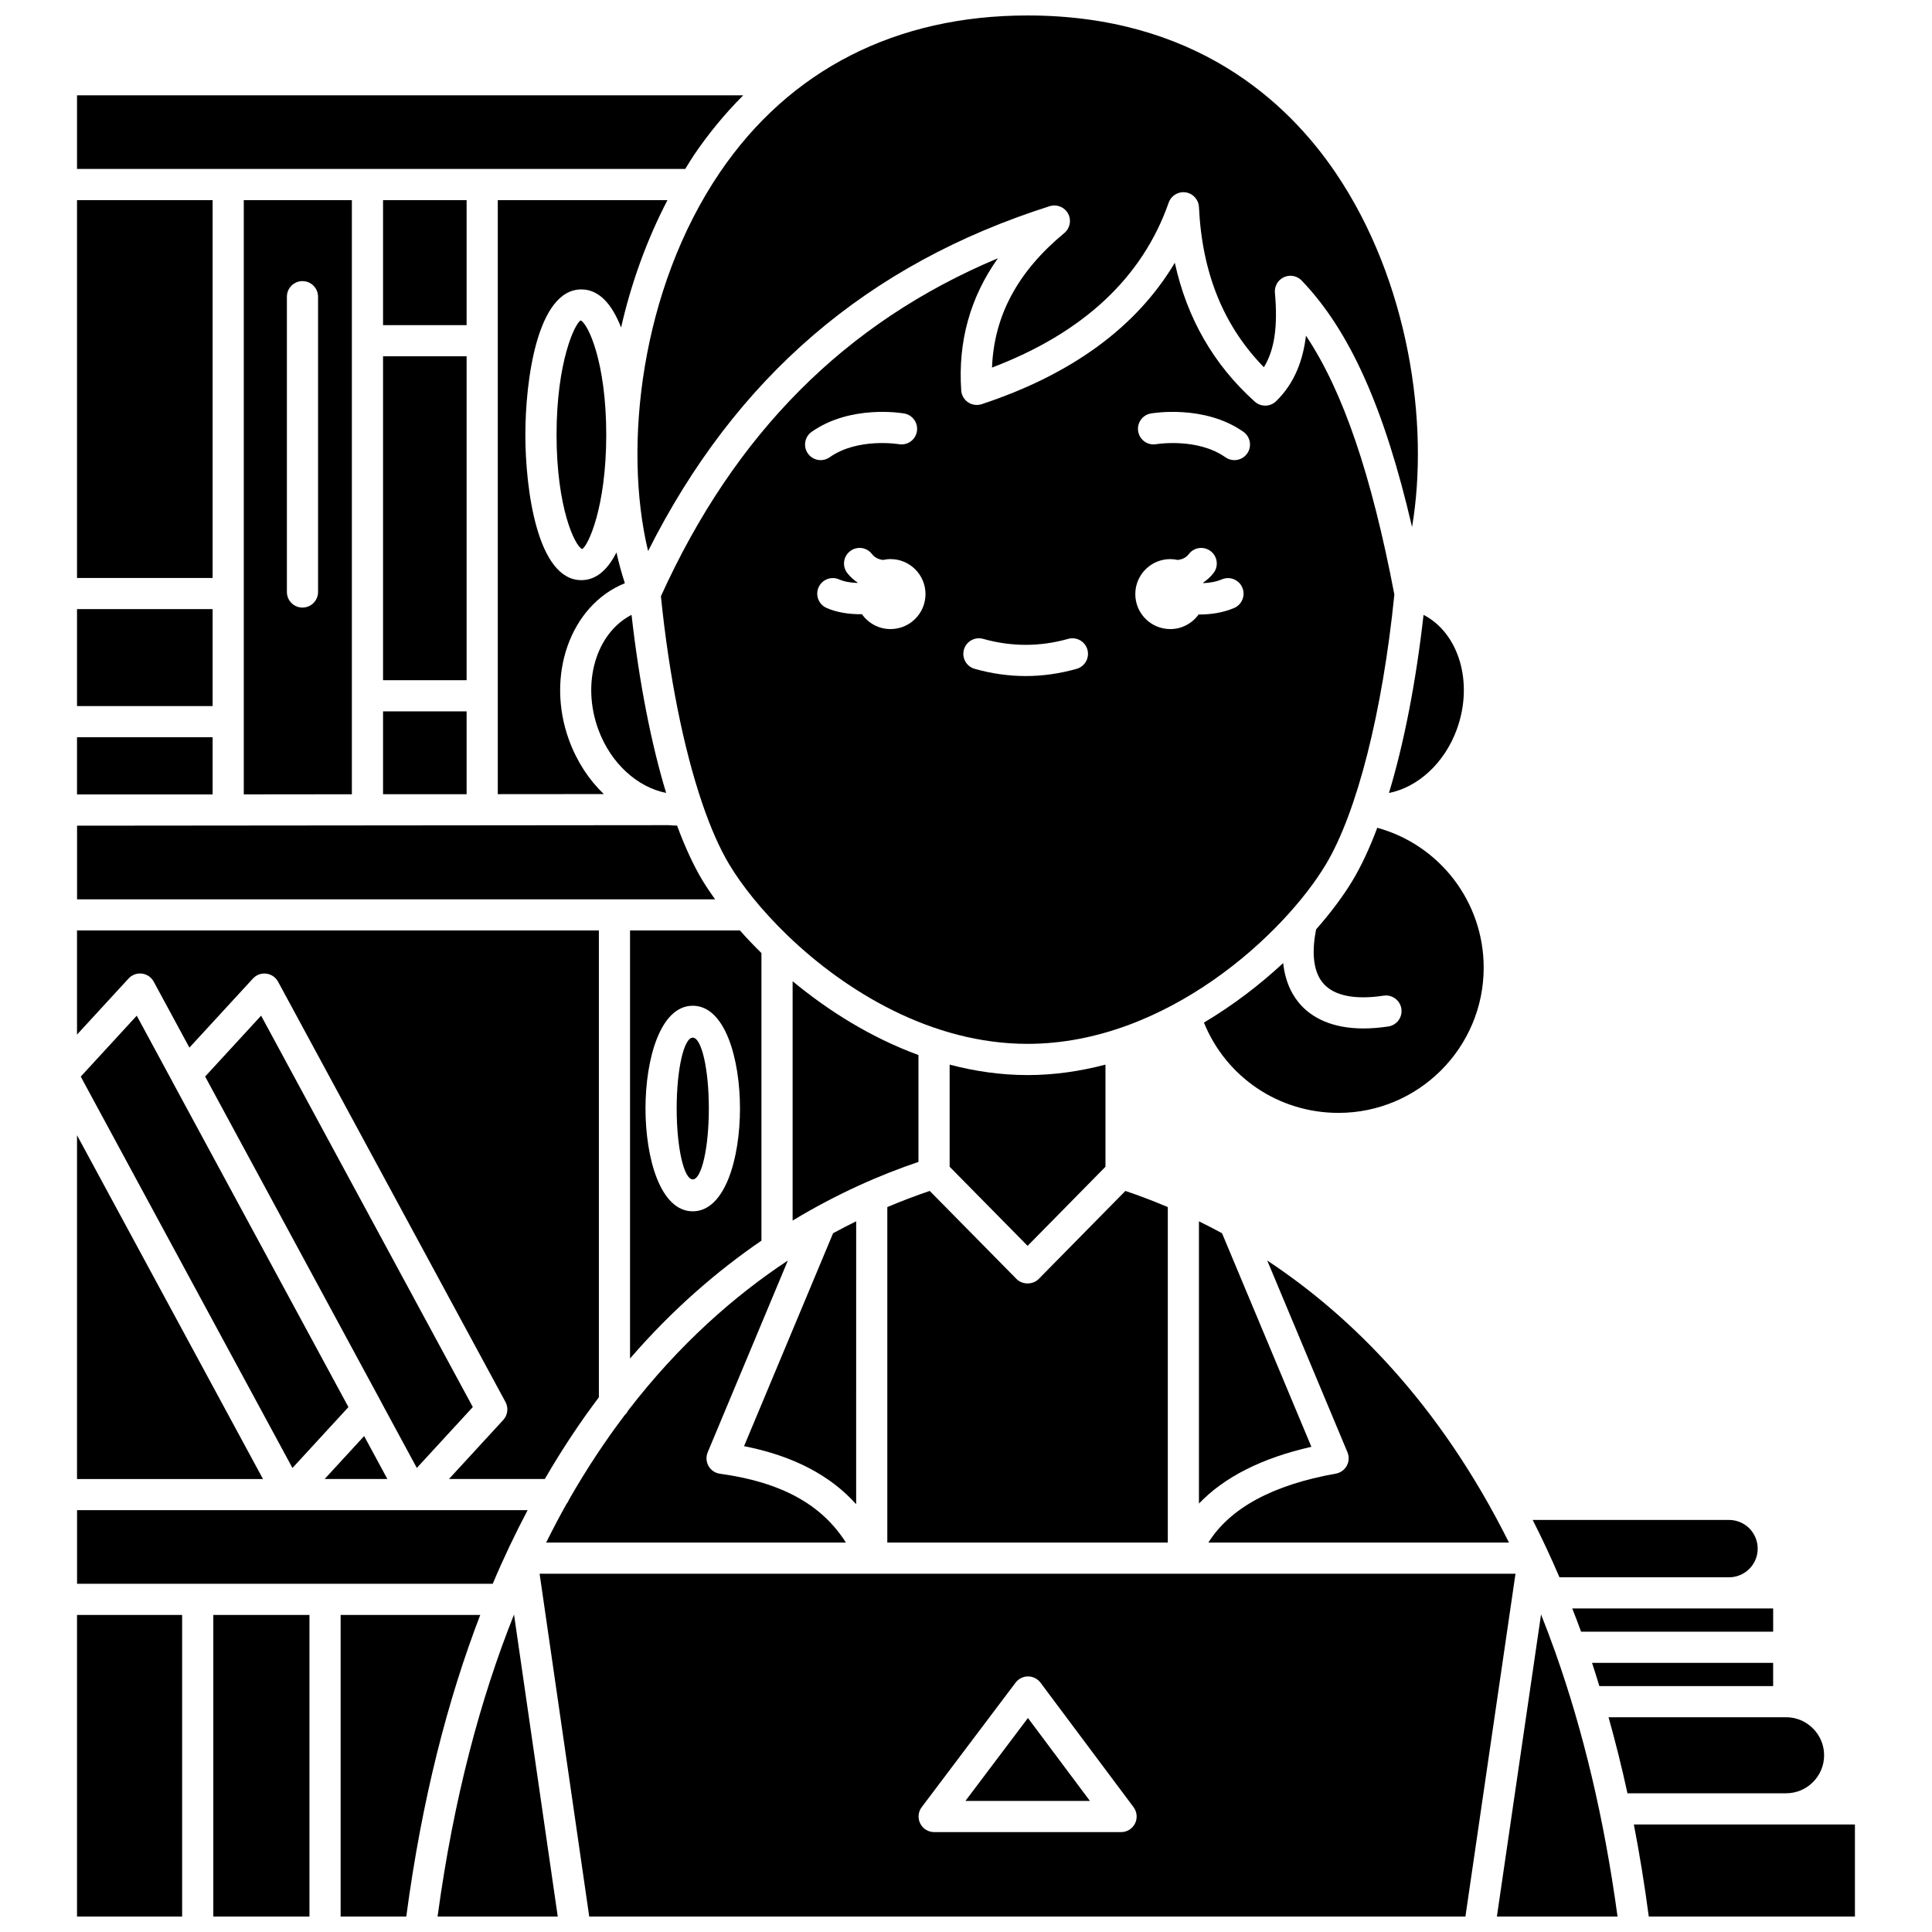
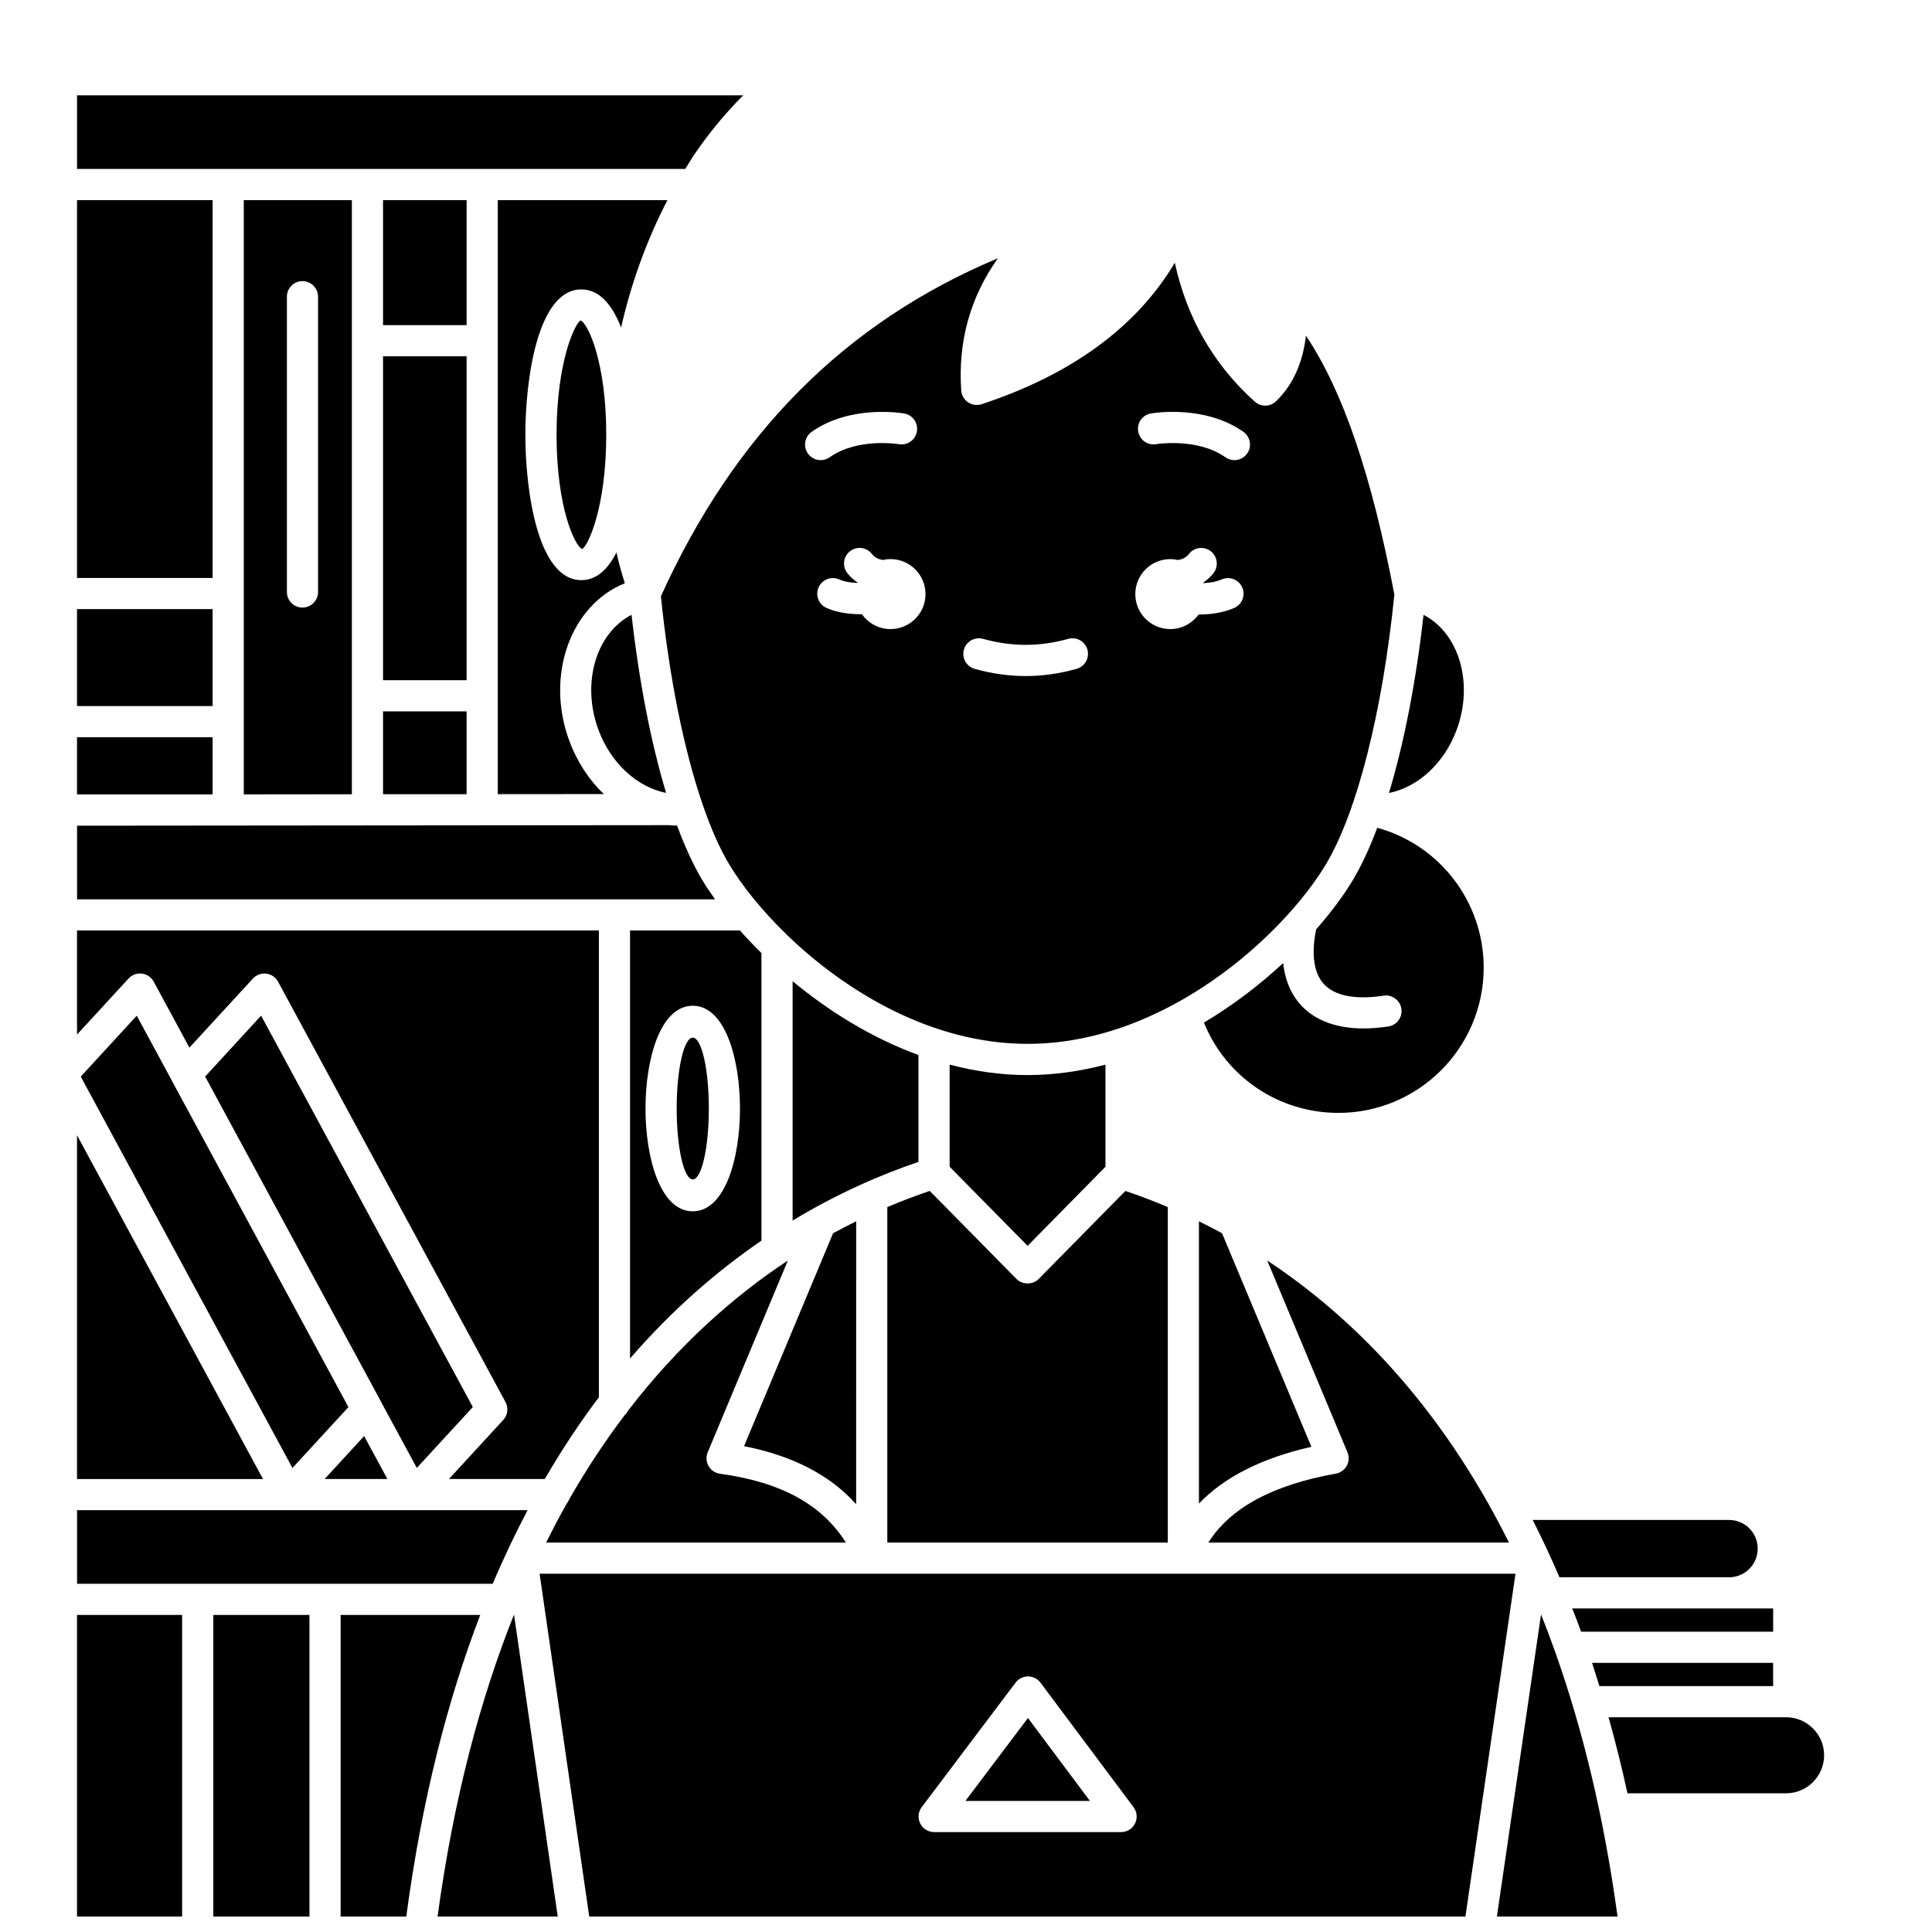
<svg xmlns="http://www.w3.org/2000/svg" width="800px" height="800px" version="1.1" viewBox="144 144 512 512">
  <defs>
    <clipPath id="h">
-       <path d="m312 148.09h208v142.91h-208z" />
-     </clipPath>
+       </clipPath>
    <clipPath id="g">
      <path d="m286 561h260v90.902h-260z" />
    </clipPath>
    <clipPath id="f">
      <path d="m164 571h29v80.902h-29z" />
    </clipPath>
    <clipPath id="e">
      <path d="m576 627h60v24.902h-60z" />
    </clipPath>
    <clipPath id="d">
      <path d="m200 571h27v80.902h-27z" />
    </clipPath>
    <clipPath id="c">
      <path d="m234 571h38v80.902h-38z" />
    </clipPath>
    <clipPath id="b">
      <path d="m540 571h33v80.902h-33z" />
    </clipPath>
    <clipPath id="a">
      <path d="m259 571h33v80.902h-33z" />
    </clipPath>
  </defs>
  <path d="m479.83 478.05 21.262 50.82c0.484 1.156 0.418 2.473-0.184 3.57-0.598 1.098-1.668 1.871-2.902 2.086-16.766 2.981-28.039 9.141-33.77 18.262h79.652c-18.348-36.785-41.848-60.047-64.059-74.738z" />
  <path d="m467.85 470.82c-2.066-1.129-4.102-2.168-6.117-3.156v74.797c6.719-7.031 16.68-12.066 29.797-15.047z" />
  <path d="m508.99 363.37c-2.031 5.402-4.219 10.109-6.547 13.98-2.379 3.969-5.664 8.398-9.664 12.949-0.953 4.828-1.254 10.949 2.117 14.551 3.66 3.906 10.598 3.801 15.785 3.012 2.234-0.34 4.356 1.207 4.699 3.465 0.344 2.254-1.211 4.359-3.465 4.699-2.398 0.363-4.59 0.523-6.578 0.523-8.746 0-13.723-3.121-16.473-6.062-2.102-2.246-4.219-5.816-4.812-11.262-6.066 5.633-13.133 11.094-20.996 15.773 5.856 14.438 19.797 23.93 35.648 23.93 21.223 0 38.488-17.266 38.488-38.488 0-17.449-11.672-32.531-28.203-37.07z" />
  <path d="m320.53 354.13c-3.981-13.168-7.137-29.285-9.164-47.191-9.371 4.824-13.355 18.004-8.785 30.438 3.293 8.945 10.355 15.258 17.949 16.754z" />
  <path d="m297.88 228.92c-1.539 0.797-6.387 10.984-6.387 30.293 0 19.309 4.852 29.496 6.781 30.293 1.539-0.801 6.387-10.984 6.387-30.293 0-19.309-4.856-29.492-6.781-30.293z" />
  <path d="m245.51 332.52h22.145v21.953h-22.145z" />
  <path d="m245.51 238.42h22.145v85.84h-22.145z" />
  <g clip-path="url(#h)">
    <path d="m315.75 290.04c23.191-46.062 58.082-76.031 106.42-91.398 1.891-0.594 3.93 0.223 4.879 1.957 0.945 1.734 0.527 3.898-0.996 5.16-12.328 10.191-18.633 21.898-19.16 35.648 24.129-9.152 39.867-23.836 46.82-43.703 0.652-1.867 2.539-3.008 4.488-2.727 1.957 0.285 3.441 1.918 3.531 3.891 0.84 17.504 6.477 31.438 17.203 42.453 2.82-4.527 3.731-10.816 2.93-19.746-0.156-1.746 0.805-3.398 2.402-4.125 1.594-0.723 3.473-0.367 4.688 0.898 12.684 13.211 21.918 33.703 29.254 65.328 4.621-27.375-0.828-65.176-20.199-93.805-12.887-19.062-37.527-41.773-81.695-41.773-34.879 0-63.074 14.387-81.547 41.605-20.969 30.902-25.699 72.613-19.016 100.34z" />
  </g>
  <path d="m320.88 197.04h-44.961v157.42l28.094-0.023c-3.902-3.734-7.098-8.555-9.176-14.203-6.316-17.176 0.305-35.836 14.758-41.676-0.844-2.59-1.598-5.293-2.227-8.16-2.227 4.398-5.234 7.348-9.297 7.348-11.715 0-14.848-24.215-14.848-38.523s3.125-38.523 14.848-38.523c4.859 0 8.227 4.195 10.523 10.098 2.629-11.562 6.715-23.043 12.285-33.754z" />
  <path d="m327.93 185.06c3.508-5.168 7.809-10.578 13.031-15.797h-176.55v19.508h161.19c0.773-1.238 1.504-2.5 2.328-3.711z" />
  <path d="m530.04 337.38c4.57-12.434 0.586-25.613-8.785-30.434-2.023 17.91-5.184 34.031-9.164 47.199 7.582-1.488 14.656-7.82 17.949-16.766z" />
  <path d="m309.59 518.97c-5.144 6.789-10.121 14.262-14.828 22.516-0.148 0.402-0.375 0.746-0.633 1.078-1.848 3.277-3.633 6.707-5.394 10.227h79.434c-6.414-10.125-17.16-16.008-33.371-18.234-1.273-0.172-2.387-0.93-3.023-2.043s-0.719-2.457-0.227-3.641l21.246-50.824c-14.137 9.348-28.785 22.164-42.309 39.727-0.227 0.453-0.52 0.855-0.895 1.195z" />
  <path d="m602.21 562c4.191 0 7.598-3.406 7.598-7.598 0-2.012-0.797-3.934-2.246-5.41-1.422-1.391-3.34-2.188-5.352-2.188l-52.035-0.004c2.465 4.824 4.828 9.91 7.102 15.195z" />
  <path d="m613.9 590.83v-6.152l-47.992-0.004c0.668 2.008 1.301 4.086 1.941 6.152z" />
  <path d="m331.85 437.77c0 10.371-1.906 18.781-4.262 18.781-2.352 0-4.262-8.41-4.262-18.781 0-10.375 1.91-18.781 4.262-18.781 2.356 0 4.262 8.406 4.262 18.781" />
  <path d="m495.36 373.09c8.258-13.766 15.031-40.473 18.16-71.539-6.051-31.676-13.602-53.902-23.43-68.594-0.715 6.121-2.82 12.434-7.922 17.379-1.559 1.508-4.019 1.551-5.633 0.105-10.895-9.773-17.988-22.113-21.195-36.805-10.141 17.02-27.301 29.594-51.191 37.477-1.211 0.391-2.543 0.211-3.598-0.496-1.059-0.711-1.73-1.875-1.816-3.148-0.887-12.953 2.375-24.68 9.723-35.031-40.441 16.977-69.754 46.441-89.312 89.582 2.172 21.293 6.059 40.508 10.957 54.875 0.008 0.02 0.012 0.043 0.02 0.059 2.195 6.43 4.594 11.895 7.133 16.125 3.402 5.672 8.734 12.359 15.543 18.91 0.023 0.023 0.051 0.051 0.074 0.074 15.281 14.66 38.016 28.57 63.434 28.57 36.809 0.008 68.023-29.152 79.055-47.543zm-136.26-114.65c10.309-7.266 23.957-4.965 24.531-4.859 2.246 0.395 3.746 2.535 3.352 4.781-0.395 2.242-2.512 3.738-4.773 3.352-0.117-0.02-10.895-1.789-18.352 3.473-0.723 0.512-1.551 0.754-2.375 0.754-1.297 0-2.578-0.605-3.379-1.75-1.316-1.859-0.867-4.438 0.996-5.75zm20.895 52.273c-3.137 0-5.902-1.57-7.582-3.957-0.125 0-0.238 0.02-0.363 0.02-3.117 0-6.348-0.48-9.027-1.676-2.082-0.934-3.016-3.375-2.086-5.457 0.93-2.086 3.371-3.016 5.457-2.086 1.355 0.605 3.102 0.871 4.848 0.934 0.012-0.031 0.02-0.066 0.031-0.098-1.012-0.707-1.957-1.512-2.746-2.543-1.387-1.809-1.051-4.398 0.762-5.789 1.801-1.391 4.402-1.055 5.789 0.762 0.785 1.02 1.816 1.422 2.922 1.57 0.645-0.141 1.309-0.227 1.996-0.227 5.121 0 9.273 4.156 9.273 9.273 0 5.121-4.148 9.273-9.273 9.273zm49.324 10.535c-4.473 1.27-9.02 1.91-13.512 1.91-4.488 0-9.035-0.645-13.512-1.91-2.191-0.621-3.469-2.902-2.844-5.098 0.621-2.191 2.918-3.469 5.098-2.844 7.488 2.113 15.043 2.113 22.527 0 2.188-0.621 4.477 0.652 5.098 2.844 0.617 2.195-0.66 4.477-2.856 5.098zm41.73-16.121c-2.875 1.23-6.09 1.719-9.129 1.719-0.09 0-0.172-0.012-0.262-0.016-1.684 2.34-4.414 3.883-7.519 3.883-5.121 0-9.273-4.156-9.273-9.273 0-5.121 4.156-9.273 9.273-9.273 0.684 0 1.352 0.086 1.996 0.227 1.105-0.148 2.137-0.547 2.922-1.57 1.387-1.812 3.977-2.152 5.789-0.762 1.809 1.387 2.152 3.981 0.762 5.789-0.793 1.031-1.734 1.84-2.746 2.547 0.016 0.047 0.027 0.09 0.043 0.137 1.664-0.074 3.379-0.352 4.898-1 2.09-0.891 4.523 0.074 5.422 2.172 0.898 2.094-0.078 4.523-2.176 5.422zm3.461-40.938c-0.805 1.141-2.082 1.75-3.379 1.75-0.82 0-1.652-0.242-2.375-0.754-7.461-5.258-18.242-3.492-18.352-3.473-2.25 0.391-4.383-1.117-4.769-3.367-0.387-2.242 1.105-4.379 3.348-4.769 0.574-0.102 14.223-2.406 24.531 4.859 1.863 1.316 2.309 3.894 0.996 5.754z" />
  <path d="m613.9 570.26h-53.234c0.793 2.023 1.574 4.066 2.336 6.152h50.902v-6.152z" />
  <path d="m345.79 396.58c-2.031-2.004-3.941-4.004-5.699-5.996h-29.125v113.43c11.32-13.094 23.203-23.27 34.824-31.23zm-18.207 68.43c-8.602 0-12.52-14.117-12.52-27.238 0-13.121 3.918-27.238 12.52-27.238 8.602 0 12.52 14.117 12.52 27.238 0 13.117-3.918 27.238-12.52 27.238z" />
  <path d="m453.48 463.89c-3.91-1.656-7.68-3.082-11.242-4.277l-22.973 23.328c-1.551 1.574-4.332 1.578-5.883 0l-22.992-23.332c-3.559 1.195-7.328 2.621-11.242 4.277v88.91h74.332z" />
  <path d="m436.96 453.2v-27.062c-6.633 1.738-13.535 2.769-20.648 2.769-7.109 0-14.016-1.027-20.648-2.769v27.059l20.66 20.965z" />
-   <path d="m245.51 197.04h22.145v33.125h-22.145z" />
+   <path d="m245.51 197.04h22.145v33.125h-22.145" />
  <path d="m387.4 423.59c-12.598-4.602-23.91-11.742-33.348-19.555v63.426c11.957-7.227 23.383-12.176 33.348-15.543z" />
  <path d="m370.89 467.66c-2.016 0.992-4.047 2.027-6.113 3.156l-23.594 56.43c12.902 2.547 22.738 7.637 29.707 15.383l0.004-74.969z" />
  <g clip-path="url(#g)">
    <path d="m287 561.05 13.152 90.852h232.2l13.27-90.852zm157.79 66.199c-0.699 1.395-2.133 2.281-3.691 2.281l-49.539-0.004c-1.566 0-3-0.883-3.695-2.289-0.699-1.398-0.547-3.082 0.402-4.328l24.871-32.992c0.781-1.031 2-1.645 3.297-1.645h0.008c1.297 0 2.523 0.617 3.301 1.656l24.66 32.992c0.934 1.258 1.082 2.934 0.387 4.328z" />
  </g>
  <g clip-path="url(#f)">
    <path d="m164.41 571.98h27.855v79.926h-27.855z" />
  </g>
  <g clip-path="url(#e)">
-     <path d="m617.33 627.5h-40.344c1.512 7.793 2.832 15.938 3.961 24.406h54.629v-24.406z" />
-   </g>
+     </g>
  <path d="m164.41 444.85v91.105h49.285z" />
  <g clip-path="url(#d)">
    <path d="m200.53 571.98h25.48v79.926h-25.48z" />
  </g>
  <path d="m283.82 544.21h-119.4v19.508h110.16c2.91-6.902 6.012-13.379 9.242-19.508z" />
  <g clip-path="url(#c)">
    <path d="m234.27 571.98v79.922h17.398c4.141-31.055 10.973-57.477 19.602-79.926z" />
  </g>
  <g clip-path="url(#b)">
    <path d="m556.23 582.03c-1.238-3.492-2.519-6.887-3.836-10.191l-11.703 80.066h31.973c-3.621-26.656-9.301-49.691-16.371-69.688-0.027-0.059-0.039-0.125-0.062-0.188z" />
  </g>
  <path d="m399.84 621.27h33.004l-16.43-21.984z" />
  <g clip-path="url(#a)">
    <path d="m259.96 651.9h31.848l-11.586-80.035c-8.891 22.27-15.996 48.656-20.262 80.035z" />
  </g>
  <path d="m627.41 609.16c0-2.676-1.055-5.203-2.961-7.109-1.906-1.91-4.434-2.965-7.117-2.965h-47.051c1.809 6.453 3.492 13.148 5.016 20.152h42.039c5.551 0 10.074-4.523 10.074-10.078z" />
  <path d="m164.41 305.42h35.938v25.695h-35.938z" />
  <path d="m181.62 402.02c1.324 0.164 2.484 0.957 3.121 2.137l9.453 17.473 16.832-18.301c0.906-0.984 2.211-1.473 3.547-1.301 1.324 0.164 2.484 0.957 3.121 2.137l60.266 111.38c0.84 1.547 0.602 3.461-0.59 4.758l-14.387 15.648h25.398c4.566-7.879 9.367-15.078 14.328-21.656v-123.71h-138.3v27.59l13.664-14.859c0.902-0.98 2.215-1.473 3.547-1.297z" />
  <path d="m164.41 339.37h35.938v15.164h-35.938z" />
  <path d="m164.41 197.04h35.938v100.13h-35.938z" />
  <path d="m330.18 377.35c-2.402-4.004-4.664-8.918-6.75-14.559-0.73-0.008-1.461-0.047-2.188-0.117l-156.82 0.141v19.512h169.08c-1.223-1.715-2.363-3.391-3.316-4.977z" />
  <path d="m189.66 430.59-9.422-17.422-14.84 16.141 56.105 103.72 14.836-16.133-46.66-86.25c-0.008-0.016-0.008-0.039-0.02-0.055z" />
  <path d="m269.3 516.88-56.105-103.72-14.832 16.133 46.656 86.246c0.012 0.02 0.012 0.047 0.023 0.07l9.418 17.41z" />
  <path d="m237.25 354.49v-157.45h-28.645v157.48zm-17.219-131.86c0-2.281 1.852-4.129 4.129-4.129 2.281 0 4.129 1.852 4.129 4.129v78.254c0 2.281-1.852 4.129-4.129 4.129-2.281 0-4.129-1.852-4.129-4.129z" />
  <path d="m240.5 524.57-10.465 11.379h16.621z" />
</svg>